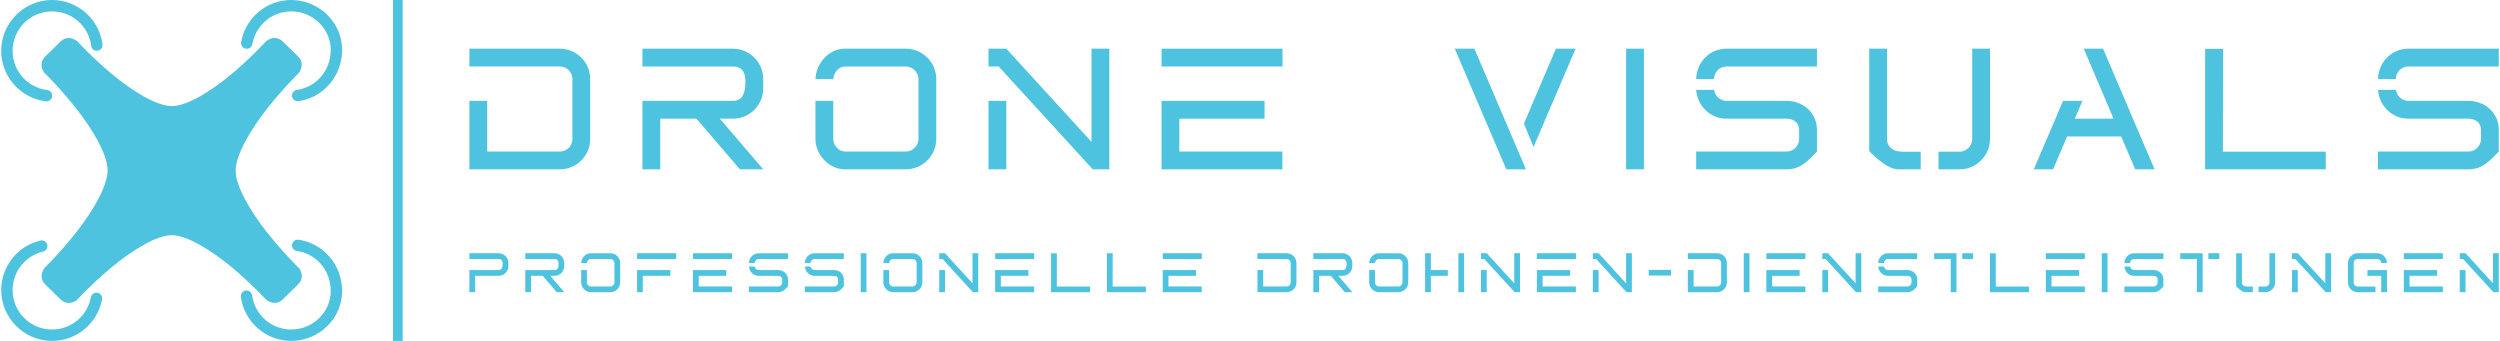
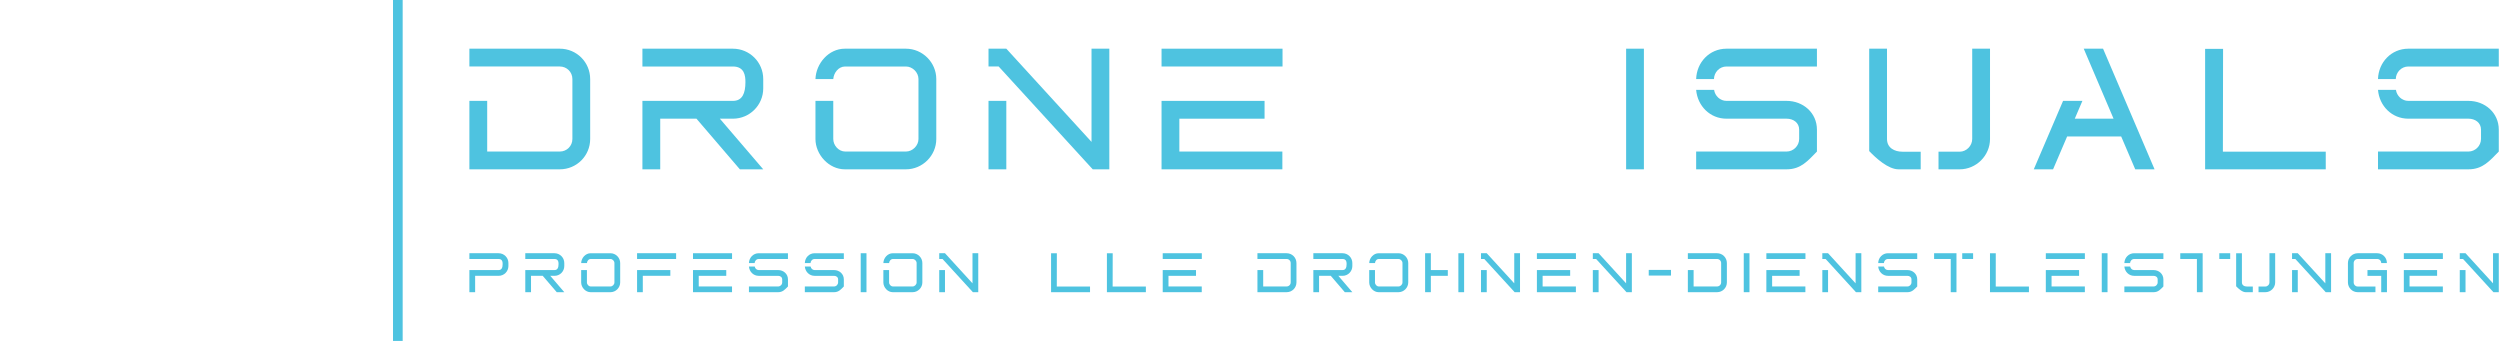
<svg xmlns="http://www.w3.org/2000/svg" id="Ebene_1" width="176" height="24" viewBox="0 0 500.469 68.312">
  <path d="M101.633,52.71c0-1.087-.875-1.967-1.962-1.967h-5.858v1.153h5.858c.758,0,.807.615.807,1.006,0,.726-.192,1.215-.807,1.215h-5.858v4.433h1.153v-3.278h4.704c1.087,0,1.962-.875,1.962-1.961v-.602Z" fill="#4ec3e0" stroke-width="0" />
  <path d="M105.016,58.55h1.147v-3.278h2.347l2.811,3.278h1.509l-2.806-3.278h.844c1.087,0,1.962-.875,1.962-1.961v-.602c0-1.087-.875-1.967-1.962-1.967h-5.852v1.153h5.852c.758,0,.813.615.813,1.006,0,.726-.199,1.215-.813,1.215h-5.852v4.433Z" fill="#4ec3e0" stroke-width="0" />
  <path d="M122.877,56.588c0,.429-.378.813-.807.813h-3.929c-.427,0-.775-.397-.775-.813v-2.471h-1.153v2.471c0,1.012.867,1.962,1.899,1.962h3.959c1.074,0,1.961-.888,1.961-1.962v-3.878c0-1.08-.887-1.967-1.961-1.967h-3.959c-1.042,0-1.868.955-1.899,1.967h1.153c.032-.41.335-.813.764-.813h3.94c.429,0,.807.384.807.813v3.878Z" fill="#4ec3e0" stroke-width="0" />
  <path d="M127.413,50.743v1.153h7.826v-1.153h-7.826ZM134.08,55.272v-1.155h-6.667v4.433h1.149v-3.278h5.518Z" fill="#4ec3e0" stroke-width="0" />
  <path d="M146.448,50.743h-7.826v1.153h7.826v-1.153ZM146.442,57.401h-6.671v-2.129h5.516v-1.155h-6.665v4.433h7.82v-1.149Z" fill="#4ec3e0" stroke-width="0" />
  <path d="M151.791,50.743c-1.092,0-1.924.88-1.961,1.967h1.153c.013-.442.361-.813.807-.813h5.859v-1.153h-5.859ZM156.496,56.588c0,.442-.372.813-.807.813h-5.858v1.149h5.858c.918,0,1.371-.547,1.962-1.149v-1.416c0-1.098-.901-1.868-1.962-1.868h-3.897c-.404,0-.745-.316-.794-.707h-1.166c.086,1.042.899,1.862,1.961,1.862h3.897c.429,0,.807.254.807.713v.602Z" fill="#4ec3e0" stroke-width="0" />
  <path d="M162.994,50.743c-1.099,0-1.93.88-1.962,1.967h1.149c.013-.442.367-.813.813-.813h5.852v-1.153h-5.852ZM167.698,56.588c0,.442-.373.813-.813.813h-5.853v1.149h5.853c.925,0,1.371-.547,1.961-1.149v-1.416c0-1.098-.893-1.868-1.961-1.868h-3.891c-.404,0-.745-.316-.801-.707h-1.161c.087,1.042.901,1.862,1.962,1.862h3.891c.429,0,.813.254.813.713v.602Z" fill="#4ec3e0" stroke-width="0" />
  <rect x="172.228" y="50.743" width="1.155" height="7.807" fill="#4ec3e0" stroke-width="0" />
  <path d="M183.431,56.588c0,.429-.384.813-.813.813h-3.921c-.429,0-.783-.397-.783-.813v-2.471h-1.147v2.471c0,1.012.863,1.962,1.892,1.962h3.959c1.074,0,1.962-.888,1.962-1.962v-3.878c0-1.08-.888-1.967-1.962-1.967h-3.959c-1.042,0-1.862.955-1.892,1.967h1.147c.032-.41.342-.813.771-.813h3.934c.429,0,.813.384.813.813v3.878Z" fill="#4ec3e0" stroke-width="0" />
  <path d="M189.115,54.117h-1.153v4.433h1.153v-4.433ZM194.708,58.55h1.074v-7.807h-1.155v6.031l-5.512-6.031h-1.153v1.153h.658l6.088,6.654Z" fill="#4ec3e0" stroke-width="0" />
-   <path d="M206.989,50.743h-7.826v1.153h7.826v-1.153ZM206.976,57.401h-6.665v-2.129h5.518v-1.155h-6.667v4.433h7.814v-1.149Z" fill="#4ec3e0" stroke-width="0" />
  <polygon points="211.52 57.414 211.533 50.754 210.372 50.754 210.372 58.55 218.179 58.55 218.179 57.414 211.52 57.414" fill="#4ec3e0" stroke-width="0" />
  <polygon points="222.71 57.414 222.723 50.754 221.562 50.754 221.562 58.55 229.369 58.55 229.369 57.414 222.71 57.414" fill="#4ec3e0" stroke-width="0" />
  <path d="M240.578,50.743h-7.833v1.153h7.833v-1.153ZM240.565,57.401h-6.665v-2.129h5.516v-1.155h-6.671v4.433h7.82v-1.149Z" fill="#4ec3e0" stroke-width="0" />
  <path d="M259.543,52.71c0-1.087-.874-1.967-1.961-1.967h-5.858v1.153h5.858c.446,0,.807.361.807.813v3.878c0,.446-.361.813-.807.813h-4.704v-3.284h-1.153v4.433h5.858c1.087,0,1.961-.875,1.961-1.962v-3.878Z" fill="#4ec3e0" stroke-width="0" />
  <path d="M262.926,58.55h1.149v-3.278h2.347l2.811,3.278h1.508l-2.804-3.278h.844c1.085,0,1.961-.875,1.961-1.961v-.602c0-1.087-.875-1.967-1.961-1.967h-5.853v1.153h5.853c.756,0,.813.615.813,1.006,0,.726-.199,1.215-.813,1.215h-5.853v4.433Z" fill="#4ec3e0" stroke-width="0" />
  <path d="M280.787,56.588c0,.429-.378.813-.805.813h-3.929c-.429,0-.775-.397-.775-.813v-2.471h-1.155v2.471c0,1.012.869,1.962,1.899,1.962h3.961c1.072,0,1.961-.888,1.961-1.962v-3.878c0-1.08-.888-1.967-1.961-1.967h-3.961c-1.042,0-1.867.955-1.899,1.967h1.155c.03-.41.335-.813.763-.813h3.942c.427,0,.805.384.805.813v3.878Z" fill="#4ec3e0" stroke-width="0" />
  <path d="M291.989,50.743v7.807h1.149v-7.807h-1.149ZM289.873,55.272v-1.155h-3.4v-3.375h-1.149v7.807h1.149v-3.278h3.4Z" fill="#4ec3e0" stroke-width="0" />
  <path d="M297.674,54.117h-1.153v4.433h1.153v-4.433ZM303.267,58.55h1.074v-7.807h-1.155v6.031l-5.512-6.031h-1.153v1.153h.658l6.088,6.654Z" fill="#4ec3e0" stroke-width="0" />
  <path d="M315.548,50.743h-7.825v1.153h7.825v-1.153ZM315.537,57.401h-6.667v-2.129h5.518v-1.155h-6.665v4.433h7.814v-1.149Z" fill="#4ec3e0" stroke-width="0" />
  <path d="M320.086,54.117h-1.155v4.433h1.155v-4.433ZM325.677,58.55h1.074v-7.807h-1.153v6.031l-5.512-6.031h-1.155v1.153h.658l6.088,6.654Z" fill="#4ec3e0" stroke-width="0" />
  <rect x="330.133" y="54.087" width="4.463" height="1.13" fill="#4ec3e0" stroke-width="0" />
  <path d="M345.792,52.71c0-1.087-.875-1.967-1.962-1.967h-5.858v1.153h5.858c.446,0,.813.361.813.813v3.878c0,.446-.367.813-.813.813h-4.704v-3.284h-1.153v4.433h5.858c1.087,0,1.962-.875,1.962-1.962v-3.878Z" fill="#4ec3e0" stroke-width="0" />
  <rect x="349.173" y="50.743" width="1.149" height="7.807" fill="#4ec3e0" stroke-width="0" />
  <path d="M361.537,50.743h-7.833v1.153h7.833v-1.153ZM361.524,57.401h-6.665v-2.129h5.51v-1.155h-6.665v4.433h7.82v-1.149Z" fill="#4ec3e0" stroke-width="0" />
  <path d="M366.067,54.117h-1.147v4.433h1.147v-4.433ZM371.659,58.55h1.074v-7.807h-1.149v6.031l-5.518-6.031h-1.147v1.153h.658l6.082,6.654Z" fill="#4ec3e0" stroke-width="0" />
  <path d="M378.076,50.743c-1.093,0-1.93.88-1.962,1.967h1.155c.006-.442.361-.813.807-.813h5.858v-1.153h-5.858ZM382.781,56.588c0,.442-.373.813-.807.813h-5.859v1.149h5.859c.918,0,1.365-.547,1.961-1.149v-1.416c0-1.098-.899-1.868-1.961-1.868h-3.897c-.404,0-.745-.316-.801-.707h-1.161c.087,1.042.901,1.862,1.962,1.862h3.897c.423,0,.807.254.807.713v.602Z" fill="#4ec3e0" stroke-width="0" />
  <path d="M395.131,50.743h-2.178v1.153h2.178v-1.153ZM390.65,58.55h1.149v-7.807h-4.482v1.153h3.333v6.654Z" fill="#4ec3e0" stroke-width="0" />
  <polygon points="399.668 57.414 399.674 50.754 398.513 50.754 398.513 58.55 406.32 58.55 406.32 57.414 399.668 57.414" fill="#4ec3e0" stroke-width="0" />
  <path d="M417.529,50.743h-7.826v1.153h7.826v-1.153ZM417.523,57.401h-6.671v-2.129h5.516v-1.155h-6.665v4.433h7.82v-1.149Z" fill="#4ec3e0" stroke-width="0" />
  <rect x="420.912" y="50.743" width="1.155" height="7.807" fill="#4ec3e0" stroke-width="0" />
  <path d="M427.41,50.743c-1.099,0-1.93.88-1.968,1.967h1.155c.013-.442.359-.813.813-.813h5.852v-1.153h-5.852ZM432.114,56.588c0,.442-.373.813-.813.813h-5.859v1.149h5.859c.918,0,1.371-.547,1.961-1.149v-1.416c0-1.098-.899-1.868-1.961-1.868h-3.891c-.41,0-.745-.316-.801-.707h-1.168c.094,1.042.901,1.862,1.968,1.862h3.891c.427,0,.813.254.813.713v.602Z" fill="#4ec3e0" stroke-width="0" />
-   <path d="M444.464,50.743h-2.185v1.153h2.185v-1.153ZM439.977,58.55h1.153v-7.807h-4.487v1.153h3.333v6.654Z" fill="#4ec3e0" stroke-width="0" />
+   <path d="M444.464,50.743v1.153h2.185v-1.153ZM439.977,58.55h1.153v-7.807h-4.487v1.153h3.333v6.654Z" fill="#4ec3e0" stroke-width="0" />
  <path d="M447.84,57.363c.44.466,1.228,1.187,1.899,1.187h1.441v-1.136h-1.187c-.515,0-.998-.254-.998-.826v-5.845h-1.155v6.62ZM452.327,58.55h1.371c1.074,0,1.962-.888,1.962-1.962v-5.845h-1.149v5.845c0,.442-.372.826-.813.826h-1.371v1.136Z" fill="#4ec3e0" stroke-width="0" />
  <path d="M460.19,54.117h-1.147v4.433h1.147v-4.433ZM465.789,58.55h1.074v-7.807h-1.155v6.031l-5.518-6.031h-1.147v1.153h.658l6.088,6.654Z" fill="#4ec3e0" stroke-width="0" />
  <path d="M478.059,54.117h-3.904v1.155h2.755v3.278h1.149v-4.433ZM478.046,52.684c0-1.074-.875-1.942-1.949-1.942h-3.885c-1.08,0-1.973.88-1.973,1.967v3.878c0,1.087.88,1.962,1.967,1.962h3.549v-1.136h-3.549c-.453,0-.813-.38-.813-.826v-3.872c0-.459.361-.82.82-.82h3.885c.459,0,.813.348.813.813h1.136v-.025Z" fill="#4ec3e0" stroke-width="0" />
  <path d="M489.266,50.743h-7.826v1.153h7.826v-1.153ZM489.26,57.401h-6.671v-2.129h5.518v-1.155h-6.667v4.433h7.82v-1.149Z" fill="#4ec3e0" stroke-width="0" />
  <path d="M493.804,54.117h-1.155v4.433h1.155v-4.433ZM499.395,58.55h1.074v-7.807h-1.155v6.031l-5.51-6.031h-1.155v1.153h.658l6.088,6.654Z" fill="#4ec3e0" stroke-width="0" />
  <path d="M118.017,15.839c0-3.363-2.712-6.082-6.076-6.082h-18.128v3.568h18.128c1.397,0,2.513,1.117,2.513,2.513v12.014c0,1.39-1.117,2.513-2.513,2.513h-14.56v-10.152h-3.568v13.714h18.128c3.363,0,6.076-2.712,6.076-6.076v-12.014Z" fill="#4ec3e0" stroke-width="0" />
  <path d="M128.487,33.929h3.568v-10.146h7.262l8.694,10.146h4.685l-8.694-10.146h2.612c3.363,0,6.082-2.718,6.082-6.076v-1.868c0-3.363-2.718-6.082-6.082-6.082h-18.128v3.568h18.128c2.347,0,2.513,1.899,2.513,3.122,0,2.24-.609,3.767-2.513,3.767h-18.128v13.714Z" fill="#4ec3e0" stroke-width="0" />
  <path d="M183.804,27.853c0,1.328-1.187,2.513-2.515,2.513h-12.151c-1.322,0-2.409-1.222-2.409-2.513v-7.639h-3.568v7.639c0,3.122,2.682,6.076,5.879,6.076h12.25c3.327,0,6.083-2.749,6.083-6.076v-12.014c0-3.327-2.757-6.082-6.083-6.082h-12.25c-3.228,0-5.772,2.954-5.879,6.082h3.568c.1-1.26,1.05-2.513,2.378-2.513h12.181c1.328,0,2.515,1.185,2.515,2.513v12.014Z" fill="#4ec3e0" stroke-width="0" />
  <path d="M201.405,20.214h-3.568v13.714h3.568v-13.714ZM218.719,33.929h3.327V9.757h-3.568v18.675l-17.073-18.675h-3.568v3.568h2.035l18.848,20.603Z" fill="#4ec3e0" stroke-width="0" />
  <path d="M256.752,9.757h-24.242v3.568h24.242v-3.568ZM256.72,30.367h-20.642v-6.584h17.073v-3.568h-20.642v13.714h24.21v-3.562Z" fill="#4ec3e0" stroke-width="0" />
-   <path d="M311.533,9.757l-6.411,15.006,1.93,4.685,8.421-19.691h-3.94ZM295.205,9.757h-3.935l10.321,24.172h3.935l-10.321-24.172Z" fill="#4ec3e0" stroke-width="0" />
  <rect x="325.603" y="9.757" width="3.562" height="24.173" fill="#4ec3e0" stroke-width="0" />
  <path d="M345.711,9.757c-3.395,0-5.971,2.718-6.076,6.082h3.568c.03-1.36,1.117-2.513,2.507-2.513h18.128v-3.568h-18.128ZM360.277,27.853c0,1.36-1.155,2.513-2.513,2.513h-18.128v3.562h18.128c2.855,0,4.245-1.694,6.076-3.562v-4.382c0-3.394-2.78-5.77-6.076-5.77h-12.053c-1.254,0-2.308-.982-2.477-2.204h-3.599c.272,3.22,2.785,5.772,6.076,5.772h12.053c1.328,0,2.513.782,2.513,2.202v1.868Z" fill="#4ec3e0" stroke-width="0" />
  <path d="M374.309,30.268c1.358,1.42,3.804,3.661,5.877,3.661h4.444v-3.53h-3.668c-1.595,0-3.084-.775-3.084-2.545V9.757h-3.568v20.511ZM388.199,33.929h4.239c3.327,0,6.082-2.749,6.082-6.076V9.757h-3.568v18.096c0,1.36-1.155,2.545-2.513,2.545h-4.239v3.53Z" fill="#4ec3e0" stroke-width="0" />
  <polygon points="413.974 27.345 424.803 27.345 427.62 33.929 431.493 33.929 421.172 9.757 417.299 9.757 423.276 23.783 415.505 23.783 417.032 20.214 413.16 20.214 407.29 33.929 411.155 33.929 413.974 27.345" fill="#4ec3e0" stroke-width="0" />
  <polygon points="445.184 30.398 445.222 9.793 441.622 9.793 441.622 33.929 465.795 33.929 465.795 30.398 445.184 30.398" fill="#4ec3e0" stroke-width="0" />
  <path d="M482.341,9.757c-3.395,0-5.977,2.718-6.076,6.082h3.562c.03-1.36,1.123-2.513,2.513-2.513h18.128v-3.568h-18.128ZM496.907,27.853c0,1.36-1.155,2.513-2.513,2.513h-18.128v3.562h18.128c2.849,0,4.245-1.694,6.076-3.562v-4.382c0-3.394-2.787-5.77-6.076-5.77h-12.053c-1.26,0-2.309-.982-2.483-2.204h-3.592c.267,3.22,2.78,5.772,6.076,5.772h12.053c1.322,0,2.513.782,2.513,2.202v1.868Z" fill="#4ec3e0" stroke-width="0" />
-   <path d="M7.833,48.204c.099-.025.205-.038.31-.038v.006c.577.013,1.055.453,1.111,1.031.056.57-.329,1.098-.893,1.222-3.483.826-6.076,3.948-6.076,7.696,0,4.382,3.524,7.907,7.906,7.907,3.885,0,7.094-2.78,7.777-6.455.068-.397.353-.732.737-.869.386-.137.813-.056,1.123.205.311.267.461.683.38,1.08-.882,4.735-5.04,8.322-10.017,8.322-5.616,0-10.191-4.58-10.191-10.191,0-4.803,3.34-8.85,7.833-9.917ZM58.27,49.109c.03-.596.508-1.068,1.104-1.085.075-.006.156,0,.23.011,4.92.721,8.707,5.003,8.707,10.31,0,5.418-4.58,9.966-10.191,9.966-5.127,0-9.39-3.81-10.092-8.751-.073-.415.081-.837.41-1.098.323-.261.771-.329,1.155-.168.384.168.651.527.694.944.547,3.835,3.829,6.79,7.833,6.79,4.376,0,7.907-3.557,7.907-7.683,0-4.239-2.936-7.491-6.752-8.05-.596-.075-1.031-.589-1.006-1.185ZM56.308,8.217c-.446-.44-1.091-.639-1.644-.609-.547.032-1.006.237-1.403.502-.073.051-.148.106-.203.175,0,0-2.998,3.289-6.914,6.573-3.916,3.276-8.85,6.404-11.948,6.404-3.103.006-8.055-3.122-11.989-6.404-3.942-3.284-6.957-6.579-6.957-6.579-.081-.087-.175-.162-.28-.218-.367-.199-.782-.397-1.309-.44-.534-.043-1.204.149-1.663.596l-3.265,3.19c-.453.44-.67,1.072-.651,1.625.019.547.205,1.012.466,1.416.049.075.105.143.167.199,0,0,3.184,3.122,6.368,7.173,3.19,4.053,6.238,9.129,6.238,12.313s-3.041,8.279-6.231,12.339c-3.184,4.066-6.381,7.186-6.381,7.186-.086.087-.154.187-.21.292-.192.367-.373.782-.404,1.316-.025.527.18,1.198.639,1.644l3.265,3.184c.453.442,1.098.645,1.644.609.547-.025,1.012-.235,1.403-.496.075-.051.143-.113.205-.181,0,0,3.016-3.27,6.951-6.528,3.927-3.265,8.869-6.368,11.965-6.368s8.042,3.109,11.965,6.368c3.923,3.265,6.932,6.528,6.932,6.528.081.094.175.168.28.23.361.205.782.391,1.309.427.527.044,1.204-.143,1.663-.589l3.259-3.19c.453-.44.677-1.079.658-1.625-.019-.547-.205-1.018-.466-1.422-.049-.068-.105-.137-.167-.199,0,0-3.197-3.116-6.387-7.161-3.184-4.047-6.238-9.124-6.238-12.307,0-3.178,3.047-8.279,6.238-12.345,3.19-4.066,6.393-7.199,6.393-7.199.079-.081.148-.181.205-.28.192-.372.372-.801.402-1.328.025-.534-.173-1.192-.632-1.638l-3.271-3.184ZM0,10.191C0,4.574,4.574,0,10.191,0c5.164,0,9.452,3.861,10.103,8.856.062.41-.099.826-.421,1.08-.329.254-.771.316-1.155.156-.378-.168-.645-.523-.688-.937-.504-3.88-3.812-6.87-7.839-6.87-4.382,0-7.906,3.524-7.906,7.906,0,4.053,3.022,7.367,6.932,7.845.41.049.756.316.912.688.162.378.111.807-.137,1.136-.241.323-.645.496-1.049.446C3.904,19.687,0,15.386,0,10.191ZM48.08,8.435c.837-4.792,5.021-8.435,10.041-8.435,5.61,0,10.191,4.549,10.191,9.973,0,5.313-3.804,9.601-8.745,10.303-.404.062-.813-.1-1.061-.423-.254-.323-.316-.751-.16-1.13.148-.378.496-.651.899-.707,3.835-.547,6.784-3.805,6.784-8.044,0-4.132-3.532-7.688-7.907-7.688-3.916,0-7.143,2.823-7.795,6.541-.068.404-.342.739-.726.88-.384.143-.82.068-1.13-.199-.316-.261-.466-.67-.391-1.072Z" fill="#4ec3e0" fill-rule="evenodd" stroke-width="0" />
  <rect x="78.508" width="1.937" height="68.312" fill="#4ec3e0" stroke-width="0" />
</svg>